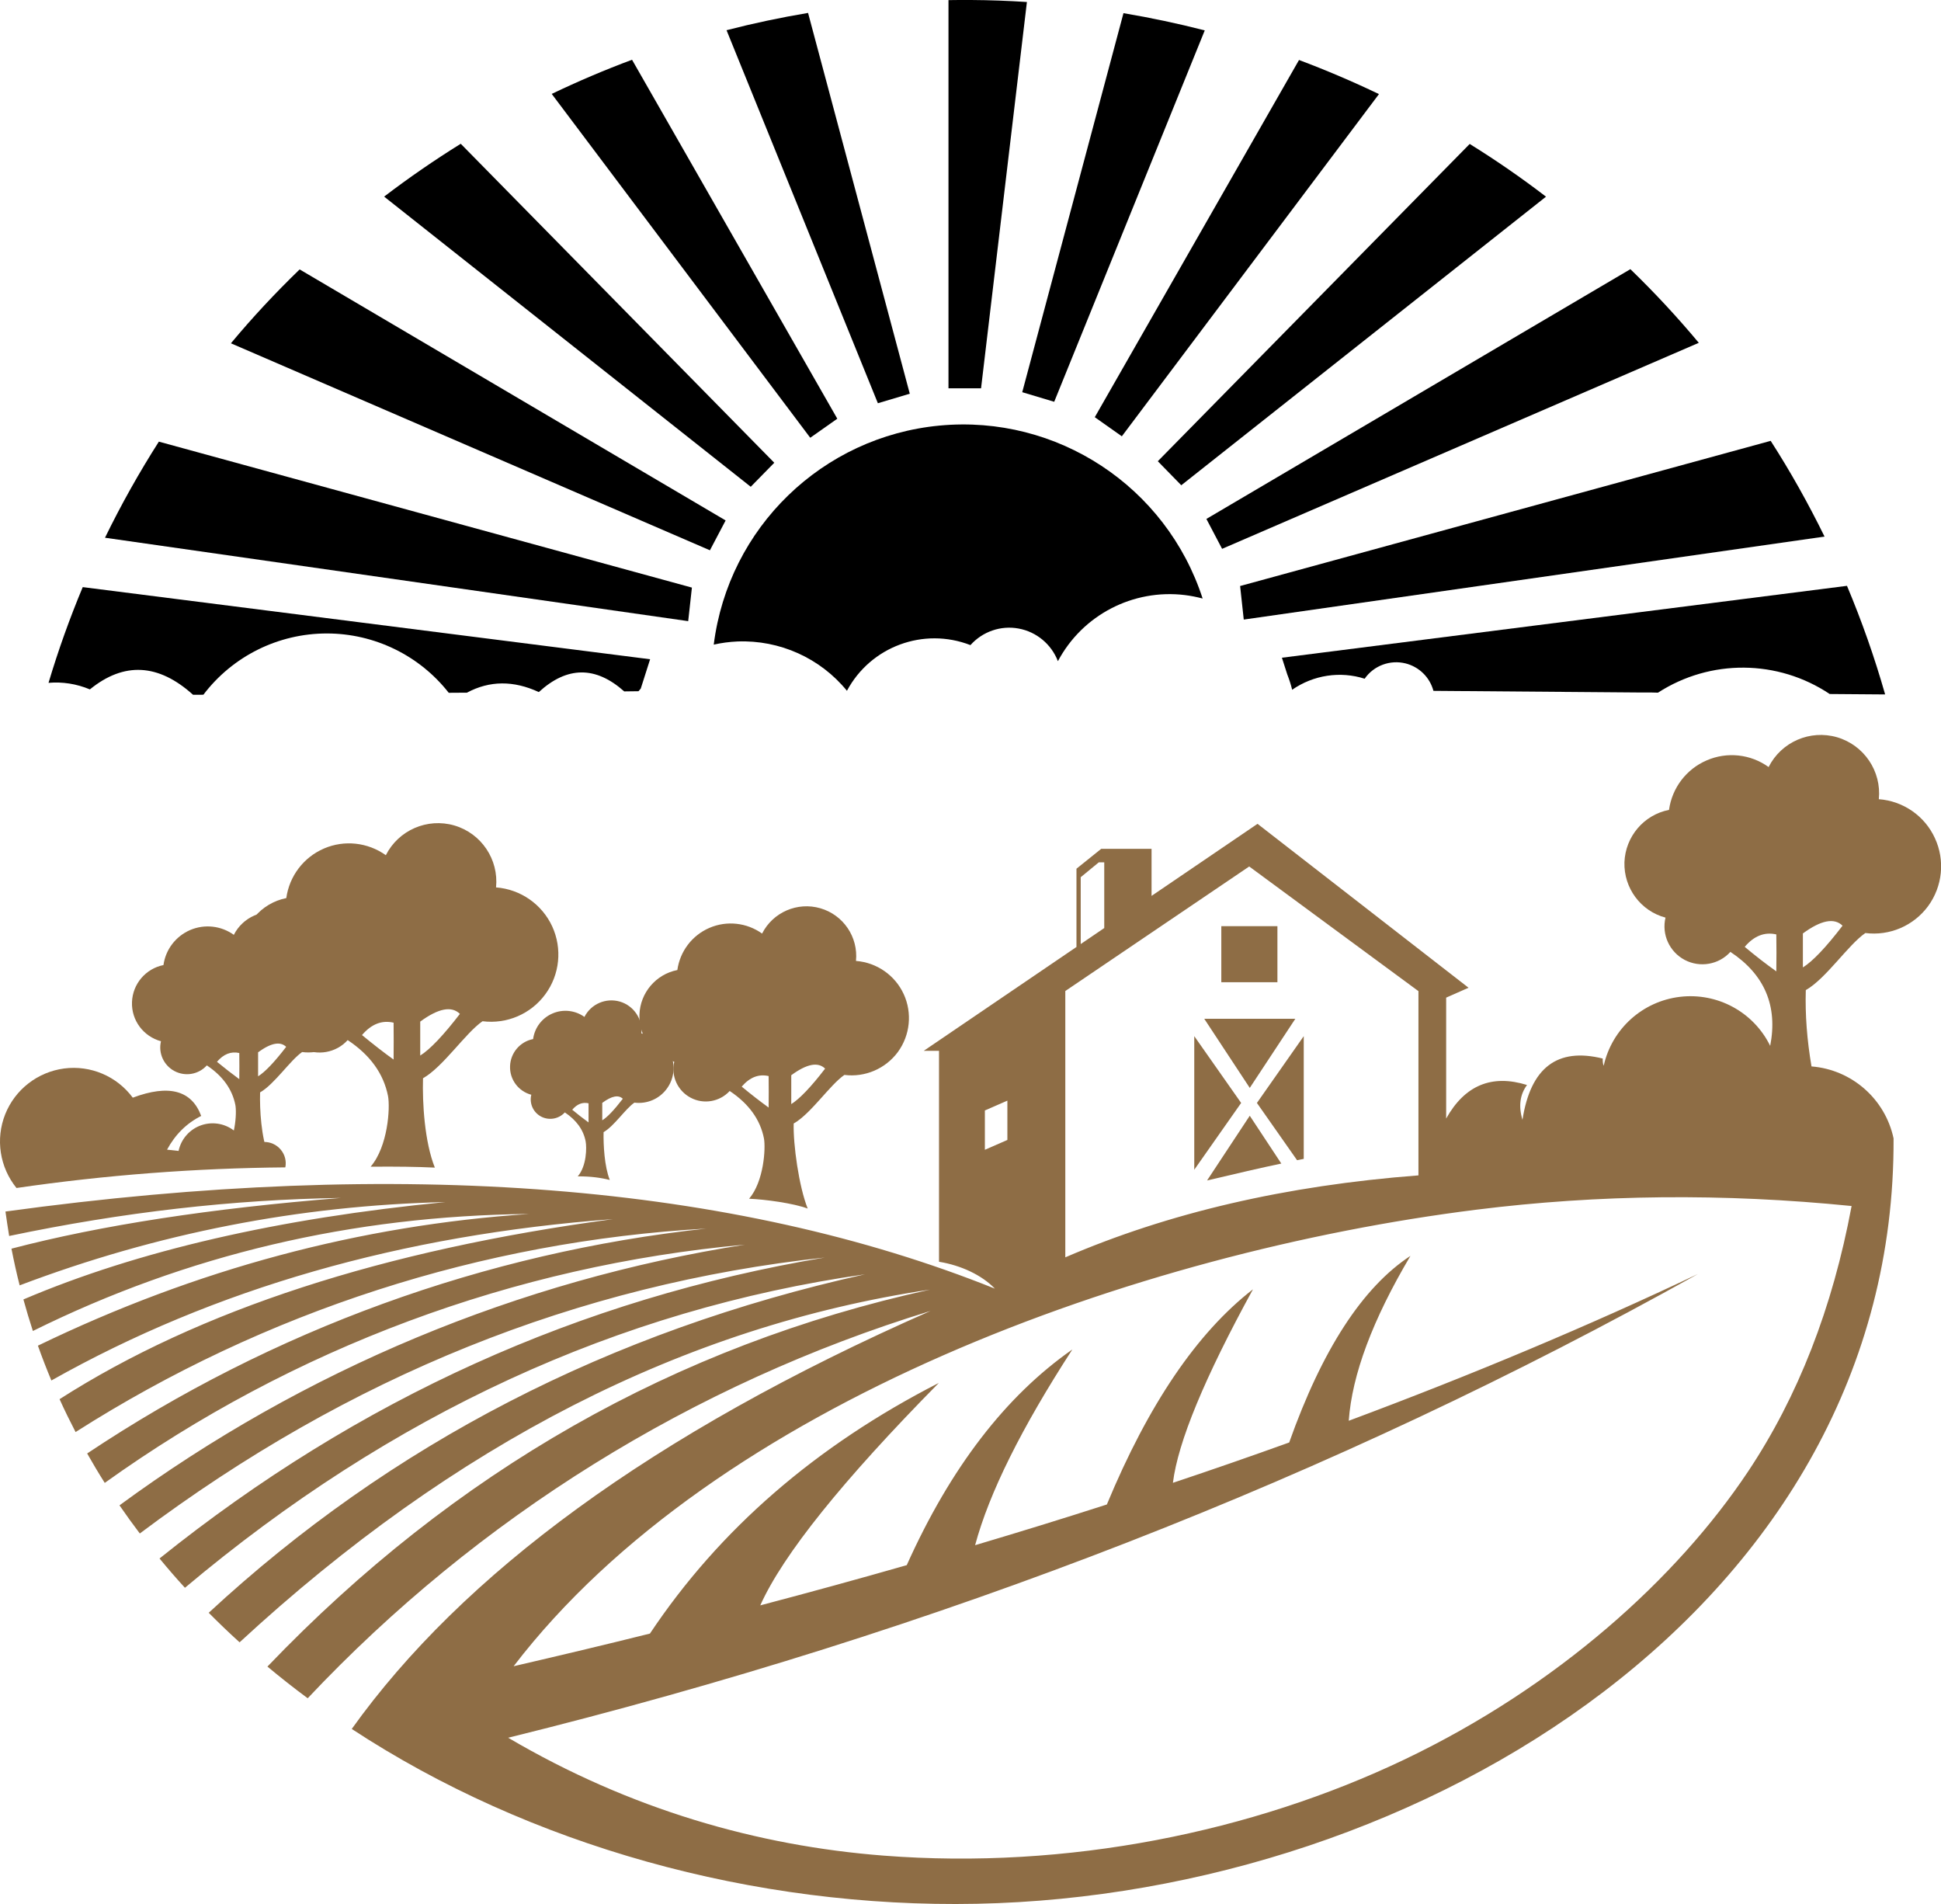
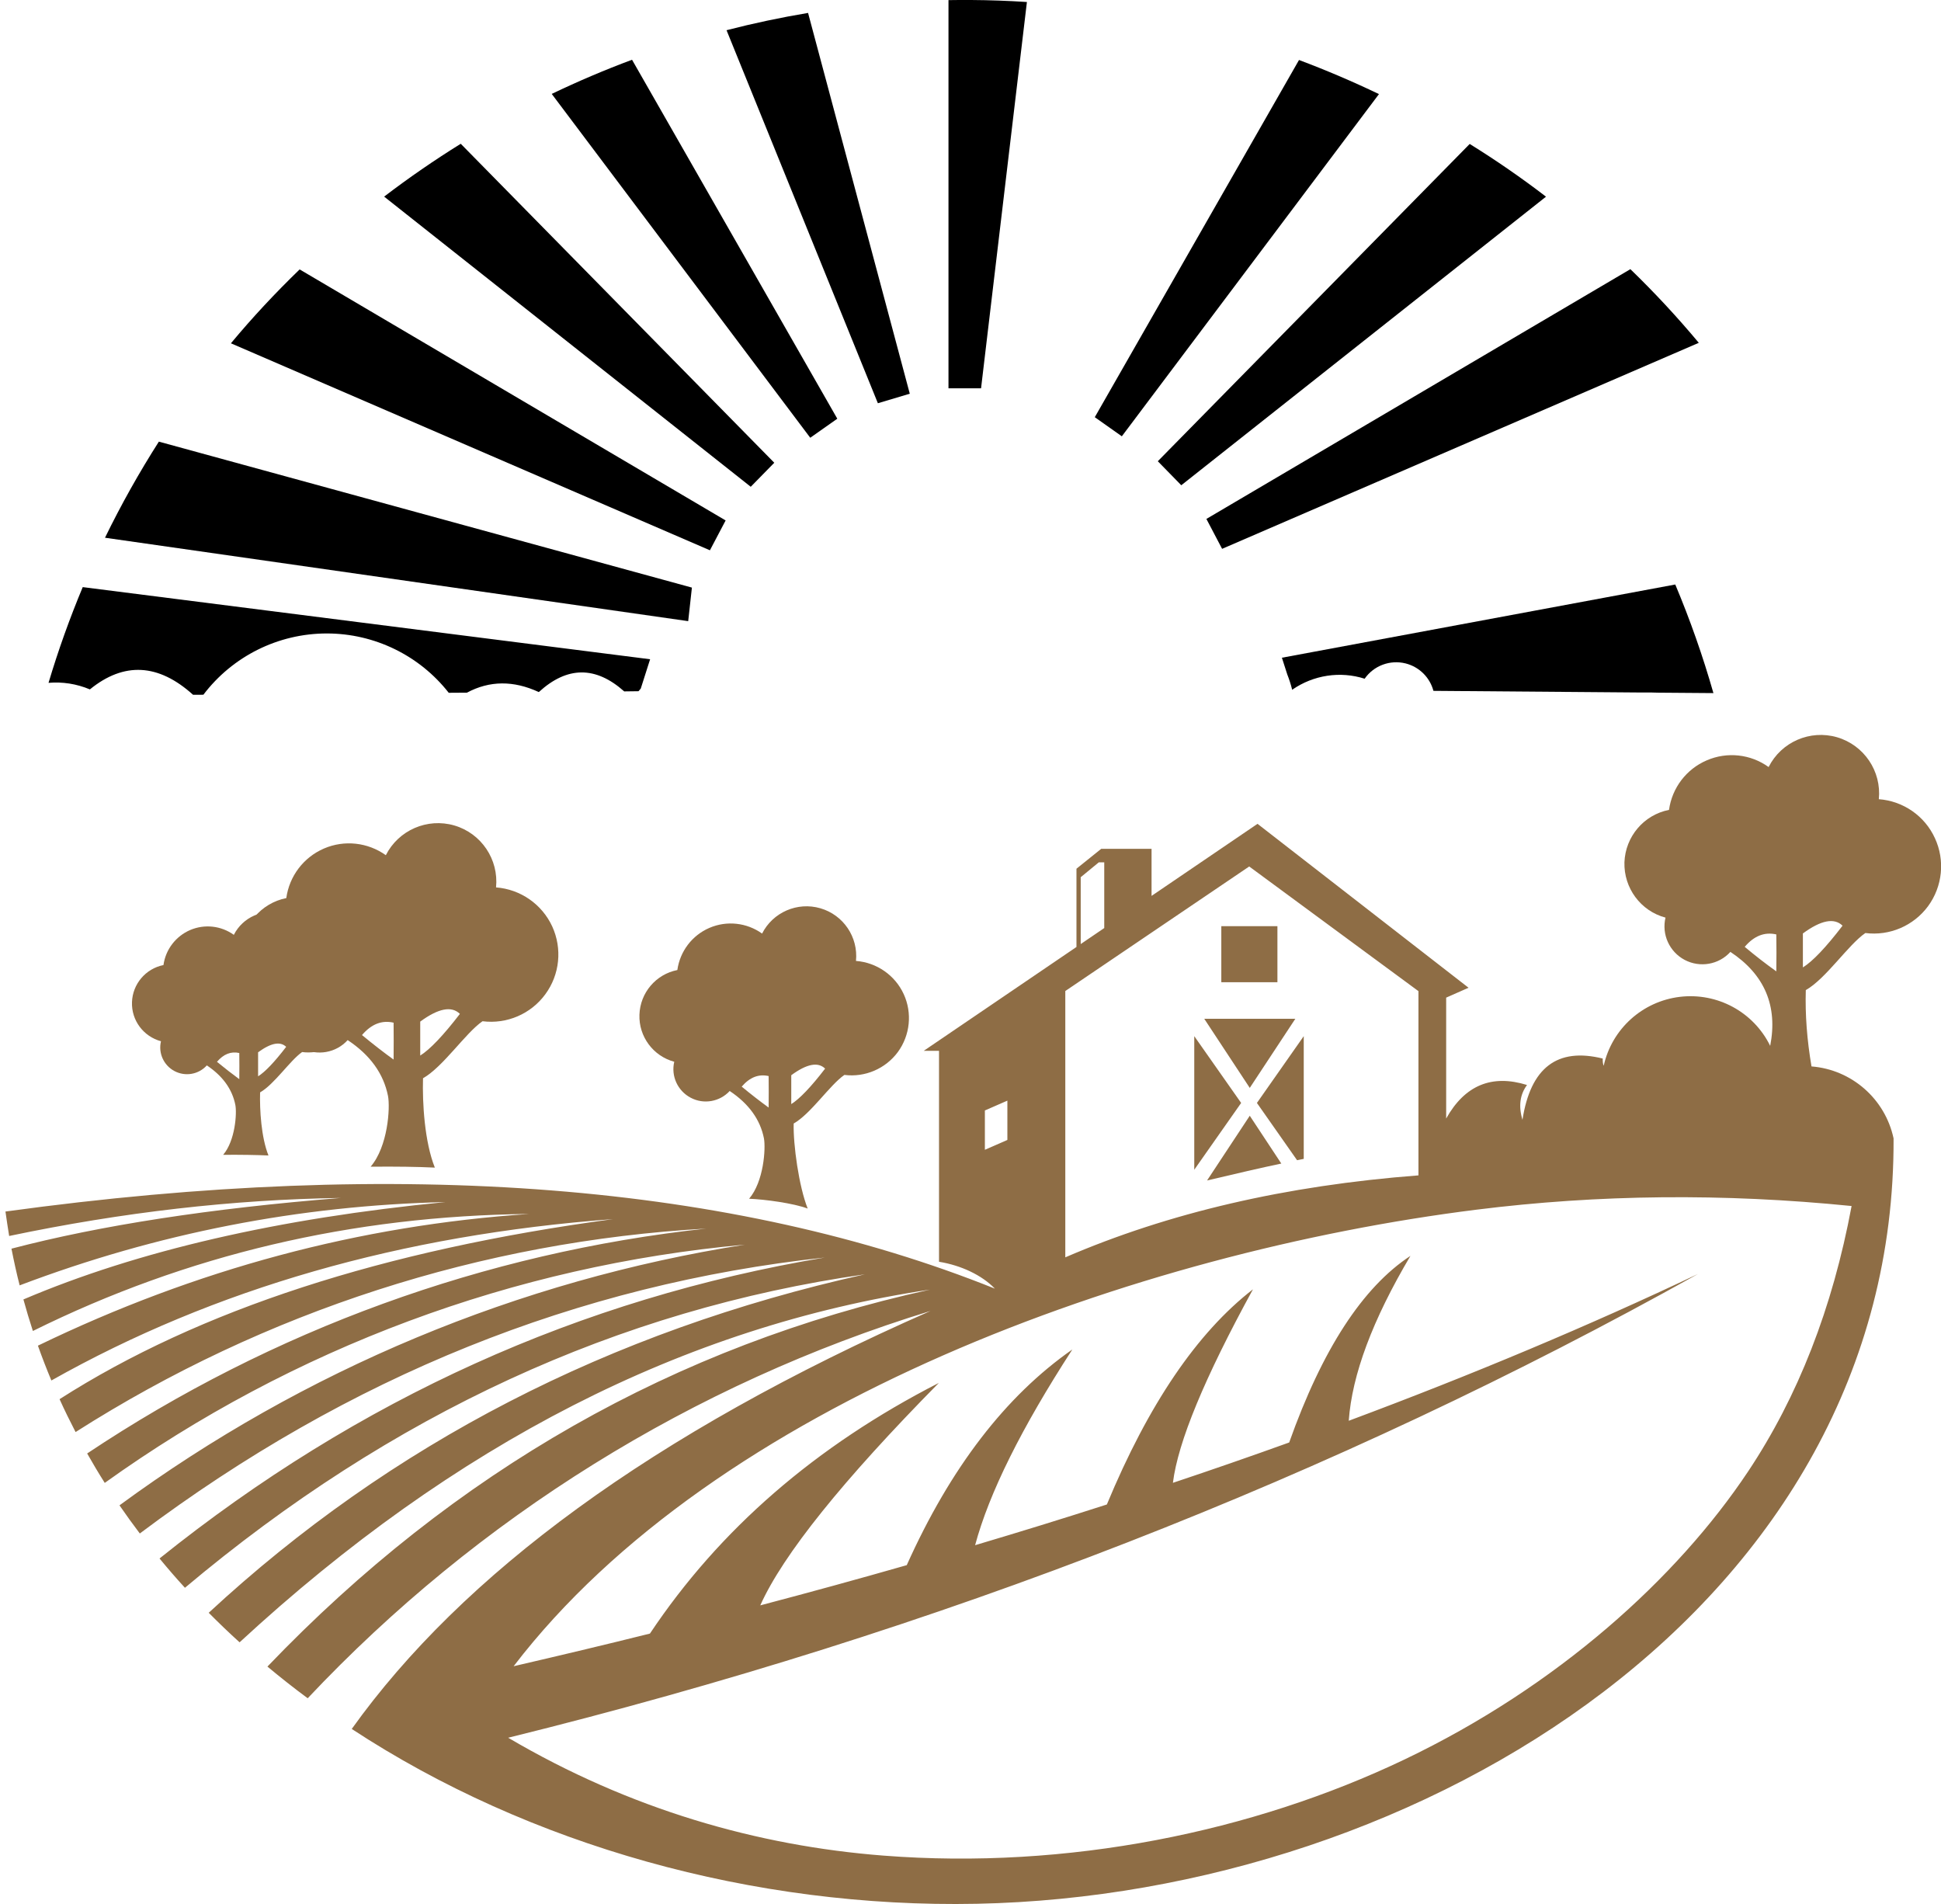
<svg xmlns="http://www.w3.org/2000/svg" version="1.1" id="Calque_1" x="0px" y="0px" width="32px" height="31.386px" viewBox="0 0 32 31.386" enable-background="new 0 0 32 31.386" xml:space="preserve">
  <g>
    <g>
      <path fill-rule="evenodd" clip-rule="evenodd" fill="#8E6D45" d="M31.218,18.765c0.034,7.658-7.752,12.469-15.114,12.617    c-3.68,0.074-7.379-0.962-10.305-2.882c1.815-2.537,4.934-4.864,9.541-6.89c-3.919,1.201-7.457,3.401-10.267,6.384    c-0.228-0.168-0.449-0.343-0.664-0.522c3.085-3.221,6.726-5.292,10.923-6.214c-4.047,0.605-7.842,2.544-11.382,5.814    c-0.175-0.158-0.344-0.321-0.509-0.487c3.001-2.78,6.606-4.641,10.818-5.579c-4.069,0.582-7.807,2.305-11.21,5.167    c-0.145-0.158-0.284-0.319-0.419-0.483c3.28-2.632,6.937-4.285,10.969-4.961c-4.076,0.442-7.842,1.958-11.294,4.549    c-0.115-0.152-0.227-0.307-0.335-0.464c3.045-2.235,6.58-3.709,10.31-4.297c-3.804,0.346-7.447,1.701-10.553,3.927    c-0.101-0.159-0.197-0.321-0.29-0.485c3.055-2.038,6.555-3.311,10.206-3.707c-3.695,0.21-7.275,1.365-10.397,3.354    c-0.092-0.178-0.181-0.358-0.264-0.542c2.297-1.47,5.339-2.459,9.125-2.968c-3.489,0.26-6.576,1.147-9.26,2.66    c-0.079-0.189-0.153-0.38-0.222-0.574c2.606-1.261,5.307-1.984,8.1-2.171c-2.917,0.03-5.644,0.672-8.183,1.929    c-0.056-0.172-0.108-0.345-0.156-0.52c1.884-0.802,4.203-1.337,6.957-1.605c-2.409,0.056-4.749,0.513-7.019,1.373    c-0.051-0.199-0.095-0.401-0.135-0.605c1.471-0.385,3.28-0.664,5.431-0.836c-1.778,0.026-3.601,0.235-5.469,0.627    C0.13,20.24,0.108,20.105,0.09,19.971c6.543-0.9,12.021-0.452,16.312,1.271c-0.216-0.225-0.563-0.385-0.921-0.443v-3.477h-0.252    l2.518-1.712v-1.29l0.408-0.328h0.83v0.776l1.747-1.188l3.479,2.702l-0.369,0.163v1.993c0.308-0.55,0.753-0.733,1.333-0.553    c-0.116,0.156-0.143,0.348-0.075,0.574c0.133-0.86,0.574-1.196,1.323-1.01c-0.001,0.054,0.004,0.093,0.016,0.119    c0.135-0.607,0.639-1.062,1.256-1.136c0.618-0.074,1.215,0.249,1.489,0.808c0.128-0.658-0.092-1.175-0.656-1.549    c-0.191,0.211-0.502,0.265-0.754,0.132c-0.252-0.134-0.382-0.42-0.316-0.697c-0.41-0.109-0.689-0.488-0.677-0.912    c0.016-0.424,0.319-0.782,0.735-0.864c0.05-0.363,0.286-0.672,0.621-0.816c0.336-0.146,0.724-0.104,1.021,0.11    c0.209-0.415,0.684-0.62,1.129-0.491c0.445,0.131,0.734,0.559,0.688,1.021c0.402,0.03,0.757,0.275,0.925,0.643    c0.169,0.366,0.125,0.794-0.112,1.119c-0.239,0.325-0.636,0.495-1.035,0.444c-0.284,0.195-0.647,0.75-0.982,0.941    c-0.012,0.404,0.02,0.823,0.094,1.258C30.526,17.631,31.078,18.112,31.218,18.765L31.218,18.765z M8.378,28.645    c2.008,1.181,4.113,1.782,6.188,1.943c3.032,0.236,6.084-0.389,8.588-1.584c2.522-1.205,4.49-2.986,5.663-4.744    c0.824-1.236,1.395-2.696,1.709-4.38c-2.109-0.212-4.171-0.192-6.189,0.061c-5.583,0.7-12.547,3.188-15.869,7.525    c0.76-0.176,1.509-0.354,2.247-0.538c1.145-1.716,2.732-3.093,4.763-4.132c-1.588,1.61-2.569,2.832-2.944,3.667    c0.82-0.216,1.625-0.437,2.415-0.663c0.72-1.604,1.63-2.788,2.73-3.555c-0.839,1.294-1.373,2.369-1.603,3.226    c0.737-0.219,1.461-0.442,2.172-0.671c0.685-1.65,1.487-2.833,2.409-3.547c-0.799,1.458-1.238,2.521-1.32,3.19    c0.65-0.217,1.289-0.439,1.917-0.665c0.544-1.532,1.21-2.558,1.999-3.076c-0.625,1.054-0.963,1.96-1.017,2.718    c2.046-0.763,3.965-1.569,5.756-2.419C21.995,24.35,15.457,26.897,8.378,28.645L8.378,28.645z M17.563,20.726    c1.706-0.735,3.632-1.183,5.822-1.351v-3.037l-2.79-2.055l-3.032,2.053V20.726L17.563,20.726z M16.237,18.305l0.371-0.162v0.648    l-0.371,0.162V18.305L16.237,18.305z M17.817,15.562l0.388-0.264v-1.083h-0.09l-0.298,0.245V15.562L17.817,15.562z M28.764,15.608    c0.154-0.182,0.328-0.249,0.521-0.205c0.003,0.204,0.003,0.407,0,0.609C29.115,15.891,28.941,15.756,28.764,15.608L28.764,15.608z     M30.377,15.259c-0.274,0.358-0.493,0.588-0.654,0.688v-0.56C30.021,15.168,30.239,15.125,30.377,15.259L30.377,15.259z" />
      <polygon fill-rule="evenodd" clip-rule="evenodd" fill="#8E6D45" points="20.135,15.267 21.06,15.267 21.06,16.191 20.135,16.191     20.135,15.267   " />
      <polygon fill-rule="evenodd" clip-rule="evenodd" fill="#8E6D45" points="20.604,17.933 21.355,16.794 19.854,16.794     20.604,17.933   " />
      <polygon fill-rule="evenodd" clip-rule="evenodd" fill="#8E6D45" points="20.462,18.181 19.689,17.08 19.689,19.282     20.462,18.181   " />
      <path fill-rule="evenodd" clip-rule="evenodd" fill="#8E6D45" d="M20.604,18.392l0.52,0.788c-0.333,0.07-0.74,0.164-1.224,0.279    L20.604,18.392L20.604,18.392z" />
      <path fill-rule="evenodd" clip-rule="evenodd" fill="#8E6D45" d="M20.722,18.181l0.772-1.101v2.023    c-0.035,0.008-0.072,0.015-0.11,0.022L20.722,18.181L20.722,18.181z" />
-       <path fill-rule="evenodd" clip-rule="evenodd" fill="#8E6D45" d="M4.35,18.824c0.106-0.002,0.208,0.043,0.277,0.125    c0.069,0.081,0.098,0.189,0.077,0.294c-1.483,0.013-2.964,0.126-4.432,0.34c-0.277-0.342-0.349-0.807-0.186-1.216    c0.163-0.408,0.534-0.696,0.971-0.754c0.437-0.057,0.869,0.127,1.132,0.481c0.595-0.223,0.971-0.122,1.128,0.301    c-0.24,0.12-0.428,0.306-0.563,0.556c0.127,0.015,0.19,0.021,0.19,0.021c0.042-0.199,0.187-0.362,0.381-0.426    c0.194-0.064,0.407-0.021,0.561,0.114C4.058,18.639,4.229,18.699,4.35,18.824L4.35,18.824z" />
      <path fill-rule="evenodd" clip-rule="evenodd" fill="#8E6D45" d="M6.11,19.232c0.425-0.004,0.777,0.001,1.059,0.015    c-0.17-0.425-0.207-1.067-0.195-1.473c0.334-0.19,0.698-0.744,0.981-0.94c0.4,0.051,0.797-0.119,1.035-0.444    c0.239-0.324,0.282-0.753,0.114-1.119c-0.17-0.367-0.523-0.612-0.926-0.643c0.046-0.462-0.243-0.891-0.688-1.021    c-0.446-0.129-0.92,0.077-1.129,0.49c-0.298-0.212-0.684-0.255-1.02-0.11S4.77,14.441,4.72,14.804    c-0.416,0.083-0.721,0.441-0.735,0.865c-0.014,0.425,0.267,0.802,0.677,0.912c-0.066,0.277,0.063,0.564,0.316,0.697    c0.252,0.133,0.563,0.078,0.754-0.133c0.371,0.246,0.592,0.554,0.665,0.922C6.434,18.261,6.396,18.899,6.11,19.232L6.11,19.232z     M5.968,17.062c0.155-0.182,0.329-0.249,0.521-0.204c0.002,0.203,0.002,0.406,0,0.608C6.319,17.344,6.146,17.208,5.968,17.062    L5.968,17.062z M7.582,16.713C7.307,17.07,7.089,17.299,6.928,17.4v-0.56C7.227,16.621,7.445,16.578,7.582,16.713L7.582,16.713z" />
      <path fill-rule="evenodd" clip-rule="evenodd" fill="#8E6D45" d="M3.679,19.036c0.299-0.002,0.549,0.002,0.747,0.011    c-0.12-0.3-0.146-0.754-0.138-1.04c0.236-0.135,0.493-0.526,0.693-0.665c0.282,0.037,0.563-0.083,0.731-0.313    c0.168-0.23,0.198-0.533,0.08-0.792c-0.119-0.259-0.369-0.433-0.654-0.453c0.033-0.326-0.171-0.629-0.486-0.722    c-0.313-0.091-0.649,0.055-0.797,0.348c-0.21-0.151-0.483-0.181-0.721-0.079c-0.237,0.103-0.404,0.321-0.439,0.577    c-0.294,0.059-0.509,0.313-0.519,0.611c-0.011,0.3,0.188,0.566,0.478,0.645c-0.047,0.195,0.045,0.398,0.223,0.492    c0.179,0.094,0.397,0.056,0.533-0.094c0.262,0.175,0.418,0.392,0.47,0.651C3.907,18.35,3.879,18.802,3.679,19.036L3.679,19.036z     M3.577,17.503c0.109-0.128,0.232-0.176,0.368-0.145c0.002,0.144,0.002,0.287,0,0.431C3.826,17.702,3.703,17.606,3.577,17.503    L3.577,17.503z M4.718,17.256c-0.194,0.253-0.349,0.415-0.463,0.486v-0.396C4.467,17.191,4.62,17.162,4.718,17.256L4.718,17.256z" />
      <path fill-rule="evenodd" clip-rule="evenodd" fill="#8E6D45" d="M12.35,19.76c0.264,0.011,0.727,0.073,0.966,0.162    c-0.145-0.362-0.241-1.059-0.231-1.402c0.285-0.162,0.595-0.635,0.836-0.801c0.341,0.043,0.678-0.102,0.882-0.378    c0.202-0.277,0.239-0.643,0.096-0.954s-0.445-0.521-0.787-0.547c0.039-0.394-0.208-0.758-0.587-0.868    c-0.378-0.11-0.783,0.065-0.961,0.417c-0.253-0.181-0.582-0.217-0.868-0.094s-0.486,0.387-0.529,0.695    c-0.354,0.07-0.613,0.375-0.625,0.736c-0.013,0.361,0.227,0.683,0.574,0.776c-0.056,0.236,0.056,0.48,0.271,0.593    c0.214,0.114,0.479,0.067,0.643-0.111c0.314,0.209,0.504,0.471,0.565,0.783C12.625,18.933,12.592,19.477,12.35,19.76L12.35,19.76z     M12.228,17.912c0.132-0.154,0.28-0.212,0.444-0.174c0.002,0.173,0.002,0.346,0,0.519C12.527,18.152,12.38,18.037,12.228,17.912    L12.228,17.912z M13.603,17.615c-0.234,0.305-0.421,0.499-0.558,0.585v-0.476C13.3,17.537,13.485,17.5,13.603,17.615    L13.603,17.615z" />
-       <path fill-rule="evenodd" clip-rule="evenodd" fill="#8E6D45" d="M9.525,19.391c0.22-0.001,0.383,0.024,0.528,0.059    c-0.088-0.22-0.107-0.579-0.102-0.788c0.173-0.098,0.36-0.385,0.508-0.486c0.207,0.026,0.411-0.061,0.534-0.229    c0.124-0.168,0.146-0.39,0.06-0.578c-0.087-0.189-0.27-0.316-0.479-0.333c0.024-0.237-0.126-0.459-0.355-0.526    c-0.23-0.066-0.475,0.039-0.584,0.253c-0.152-0.11-0.353-0.132-0.526-0.057c-0.173,0.074-0.295,0.234-0.32,0.422    c-0.216,0.042-0.373,0.228-0.38,0.447c-0.008,0.219,0.137,0.414,0.35,0.471c-0.035,0.144,0.032,0.291,0.162,0.36    c0.131,0.068,0.291,0.04,0.391-0.069c0.191,0.128,0.306,0.286,0.343,0.477C9.674,18.912,9.673,19.219,9.525,19.391L9.525,19.391z     M9.434,18.293c0.08-0.094,0.17-0.129,0.269-0.106c0.001,0.105,0.001,0.211,0,0.315C9.615,18.438,9.525,18.369,9.434,18.293    L9.434,18.293z M10.268,18.112c-0.143,0.185-0.255,0.304-0.339,0.355V18.18C10.084,18.065,10.196,18.043,10.268,18.112    L10.268,18.112z" />
    </g>
    <g>
      <path d="M15.637,6.401h0.537l0.756-6.368c-0.304-0.02-0.61-0.031-0.919-0.033c-0.125-0.001-0.249,0-0.374,0.002V6.401    L15.637,6.401z" />
-       <path d="M16.853,6.465l0.527,0.158l2.482-6.122c-0.44-0.113-0.888-0.208-1.34-0.284L16.853,6.465L16.853,6.465z" />
      <path d="M18.049,6.877l0.446,0.315l4.239-5.641c-0.43-0.206-0.87-0.394-1.318-0.562L18.049,6.877L18.049,6.877z" />
      <path d="M19.088,7.603l0.387,0.396l6.013-4.757c-0.404-0.31-0.824-0.6-1.258-0.869L19.088,7.603L19.088,7.603z" />
      <path d="M19.889,8.554l0.259,0.493l7.859-3.396c-0.355-0.425-0.731-0.83-1.128-1.214L19.889,8.554L19.889,8.554z" />
-       <path d="M20.445,9.66l0.06,0.553l9.575-1.368c-0.268-0.546-0.563-1.073-0.888-1.578L20.445,9.66L20.445,9.66z" />
-       <path d="M21.134,10.842l0.088,0.274c0.032,0.082,0.06,0.167,0.081,0.254c0.35-0.243,0.791-0.311,1.195-0.182    c0.151-0.217,0.421-0.316,0.676-0.252c0.226,0.058,0.399,0.231,0.458,0.452l3.393,0.027c0.157-0.001,0.261,0,0.309,0.003l0,0    c0.863-0.558,1.976-0.549,2.831,0.022l0.914,0.007c-0.175-0.614-0.386-1.212-0.629-1.79L21.134,10.842L21.134,10.842z" />
+       <path d="M21.134,10.842l0.088,0.274c0.032,0.082,0.06,0.167,0.081,0.254c0.35-0.243,0.791-0.311,1.195-0.182    c0.151-0.217,0.421-0.316,0.676-0.252c0.226,0.058,0.399,0.231,0.458,0.452l3.393,0.027c0.157-0.001,0.261,0,0.309,0.003l0,0    l0.914,0.007c-0.175-0.614-0.386-1.212-0.629-1.79L21.134,10.842L21.134,10.842z" />
      <path d="M14.999,6.49l-0.526,0.157l-2.495-6.149c0.441-0.114,0.891-0.209,1.344-0.285L14.999,6.49L14.999,6.49z" />
      <path d="M13.804,6.902l-0.446,0.314L9.096,1.548c0.432-0.207,0.873-0.395,1.324-0.563L13.804,6.902L13.804,6.902z" />
      <path d="M12.765,7.628l-0.388,0.396L6.333,3.241C6.739,2.931,7.161,2.64,7.596,2.37L12.765,7.628L12.765,7.628z" />
      <path d="M11.963,8.579l-0.259,0.492L3.807,5.659c0.355-0.427,0.734-0.832,1.133-1.218L11.963,8.579L11.963,8.579z" />
      <path d="M11.407,9.686l-0.061,0.553L1.731,8.864C1.998,8.316,2.295,7.788,2.619,7.28L11.407,9.686L11.407,9.686z" />
      <path d="M10.718,10.867l-0.154,0.483c-0.013,0.015-0.025,0.029-0.037,0.044l-0.236,0.003c-0.472-0.42-0.94-0.417-1.408,0.011    c-0.417-0.193-0.812-0.19-1.185,0.01l-0.3,0.002c-0.482-0.615-1.223-0.978-2.01-0.978c-0.802,0-1.554,0.376-2.035,1.01    l-0.17,0.001c-0.571-0.516-1.14-0.546-1.701-0.089c-0.219-0.092-0.453-0.128-0.682-0.108c0.161-0.54,0.35-1.066,0.564-1.578    L10.718,10.867L10.718,10.867z" />
-       <path d="M19.827,9.866L19.827,9.866c-0.096-0.025-0.194-0.045-0.293-0.057c-0.856-0.104-1.688,0.328-2.093,1.09    c-0.107-0.279-0.353-0.484-0.647-0.538c-0.295-0.055-0.596,0.05-0.795,0.273c-0.772-0.3-1.646,0.023-2.036,0.753    c-0.44-0.539-1.108-0.84-1.805-0.813c-0.133,0.006-0.263,0.023-0.391,0.052l0,0c0.242-1.929,1.791-3.429,3.725-3.611    C17.427,6.833,19.228,8.019,19.827,9.866L19.827,9.866z" />
    </g>
  </g>
</svg>